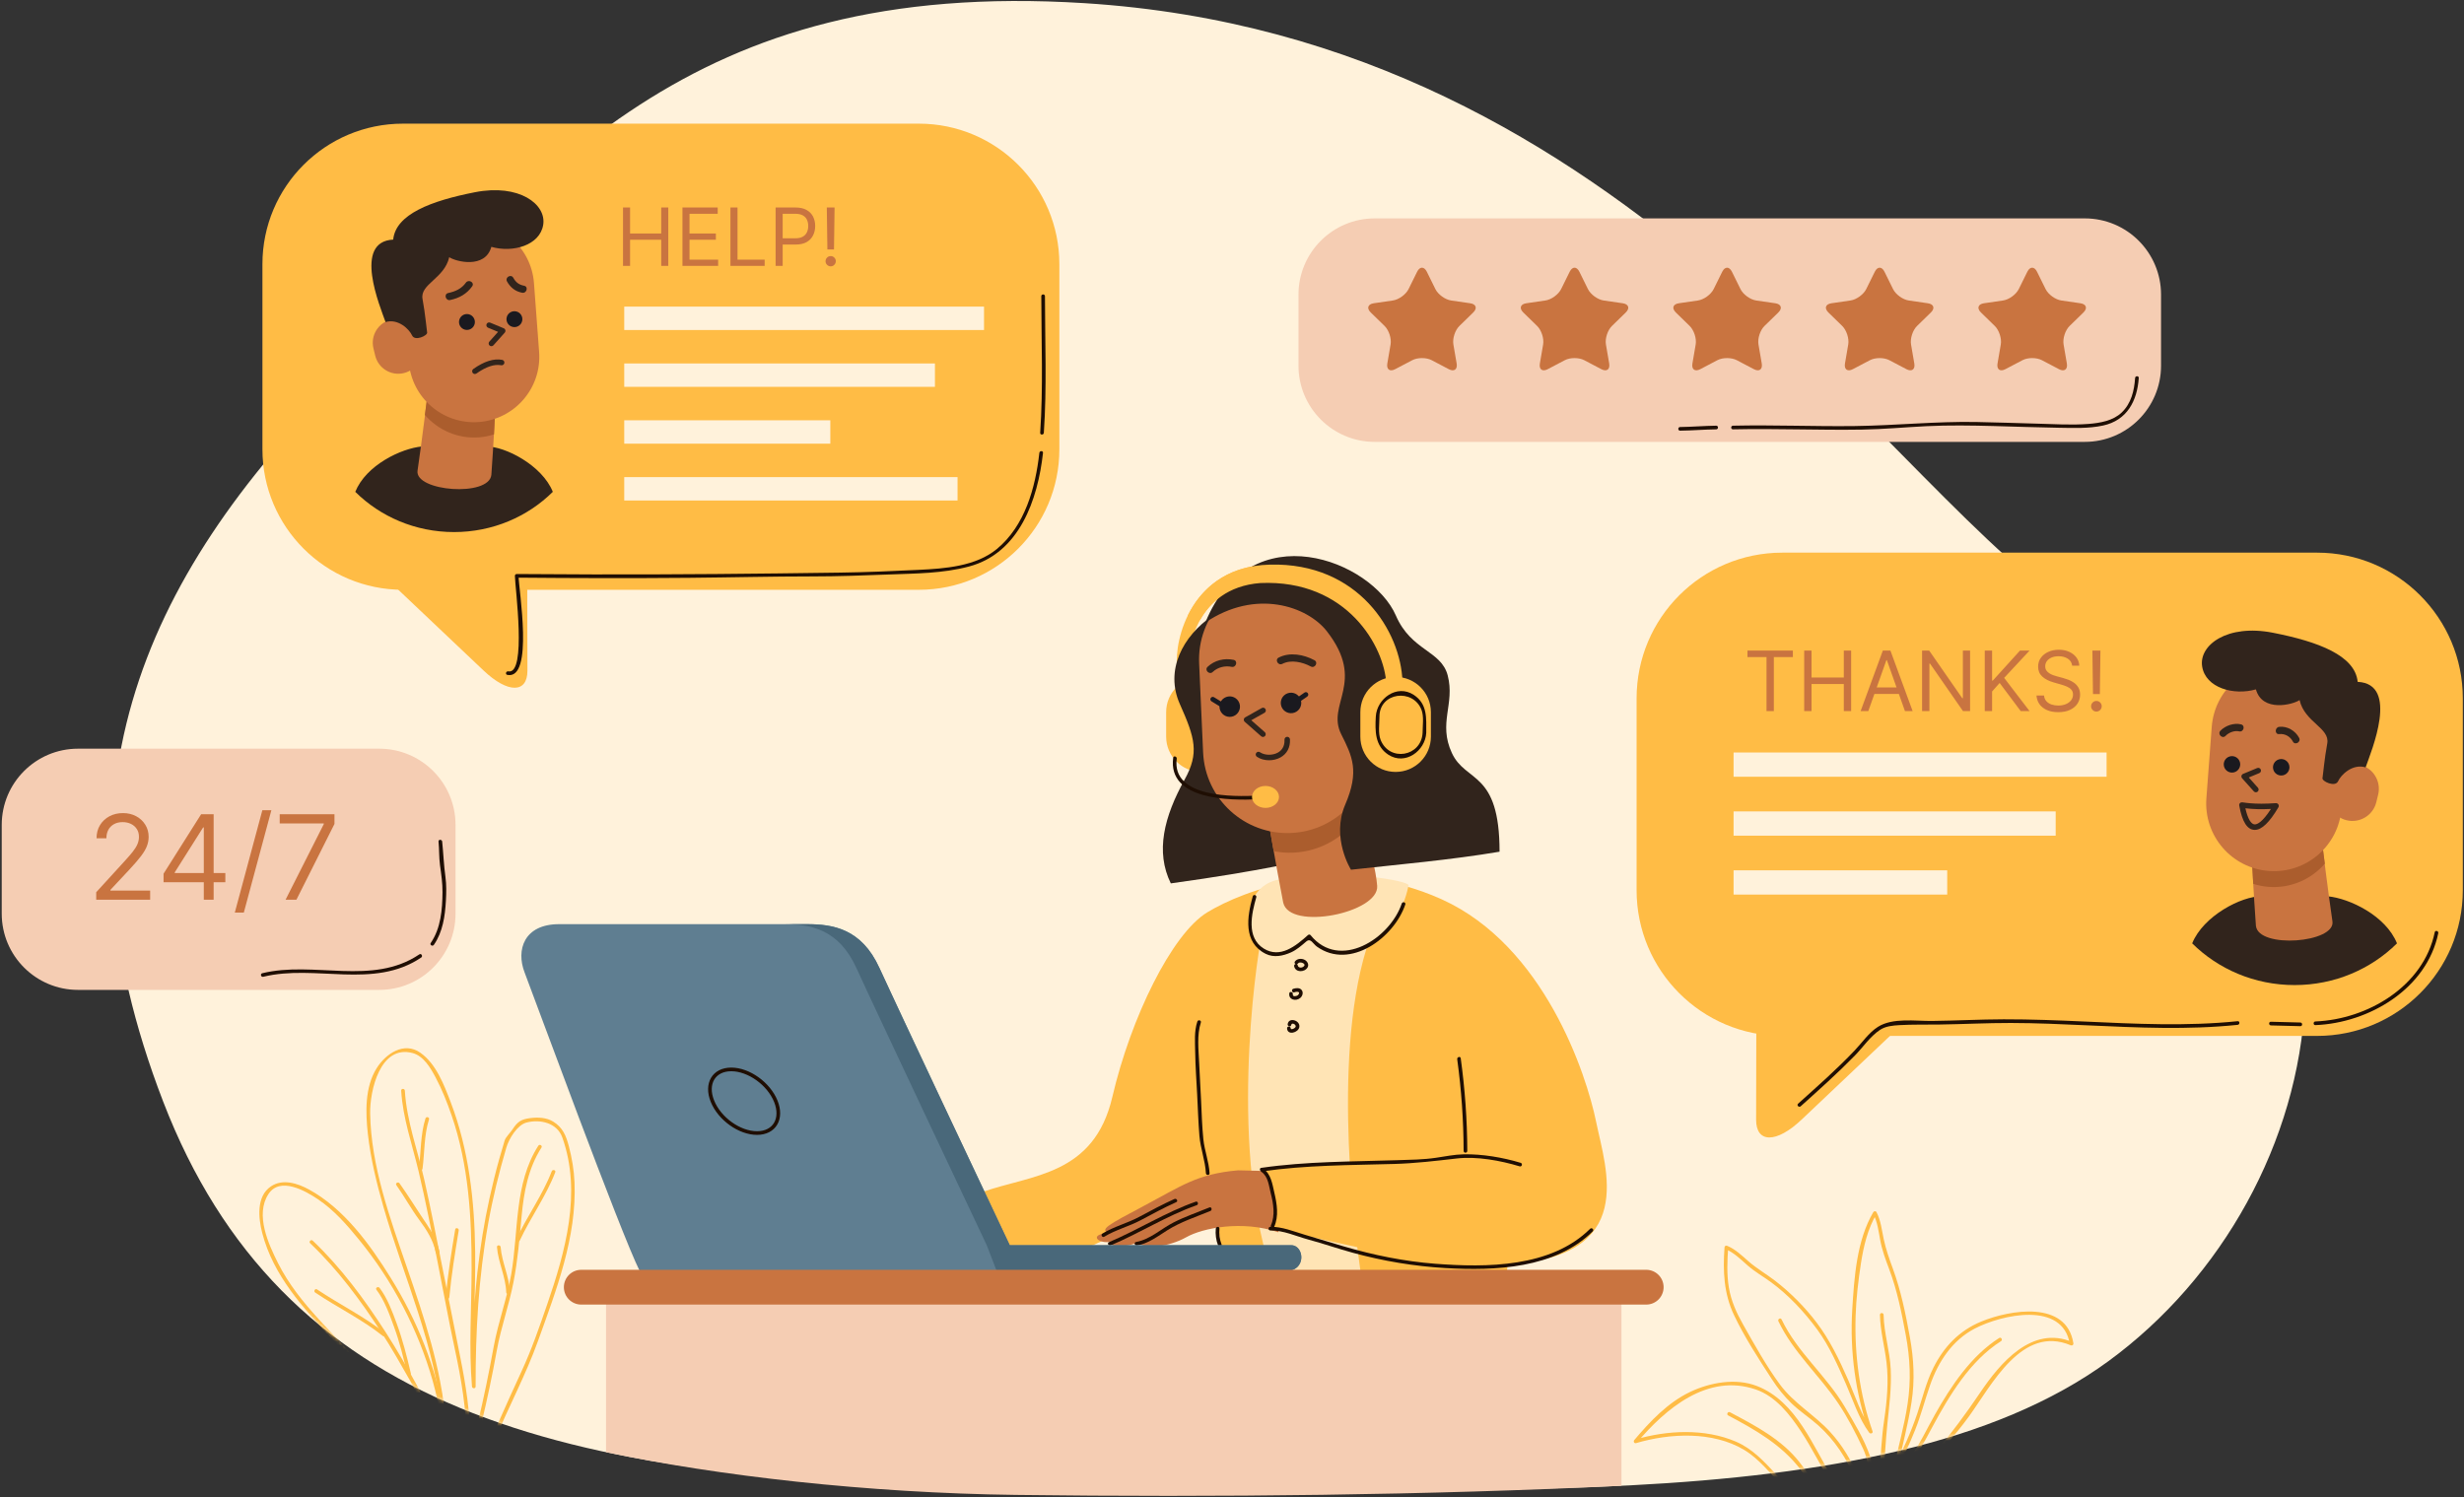
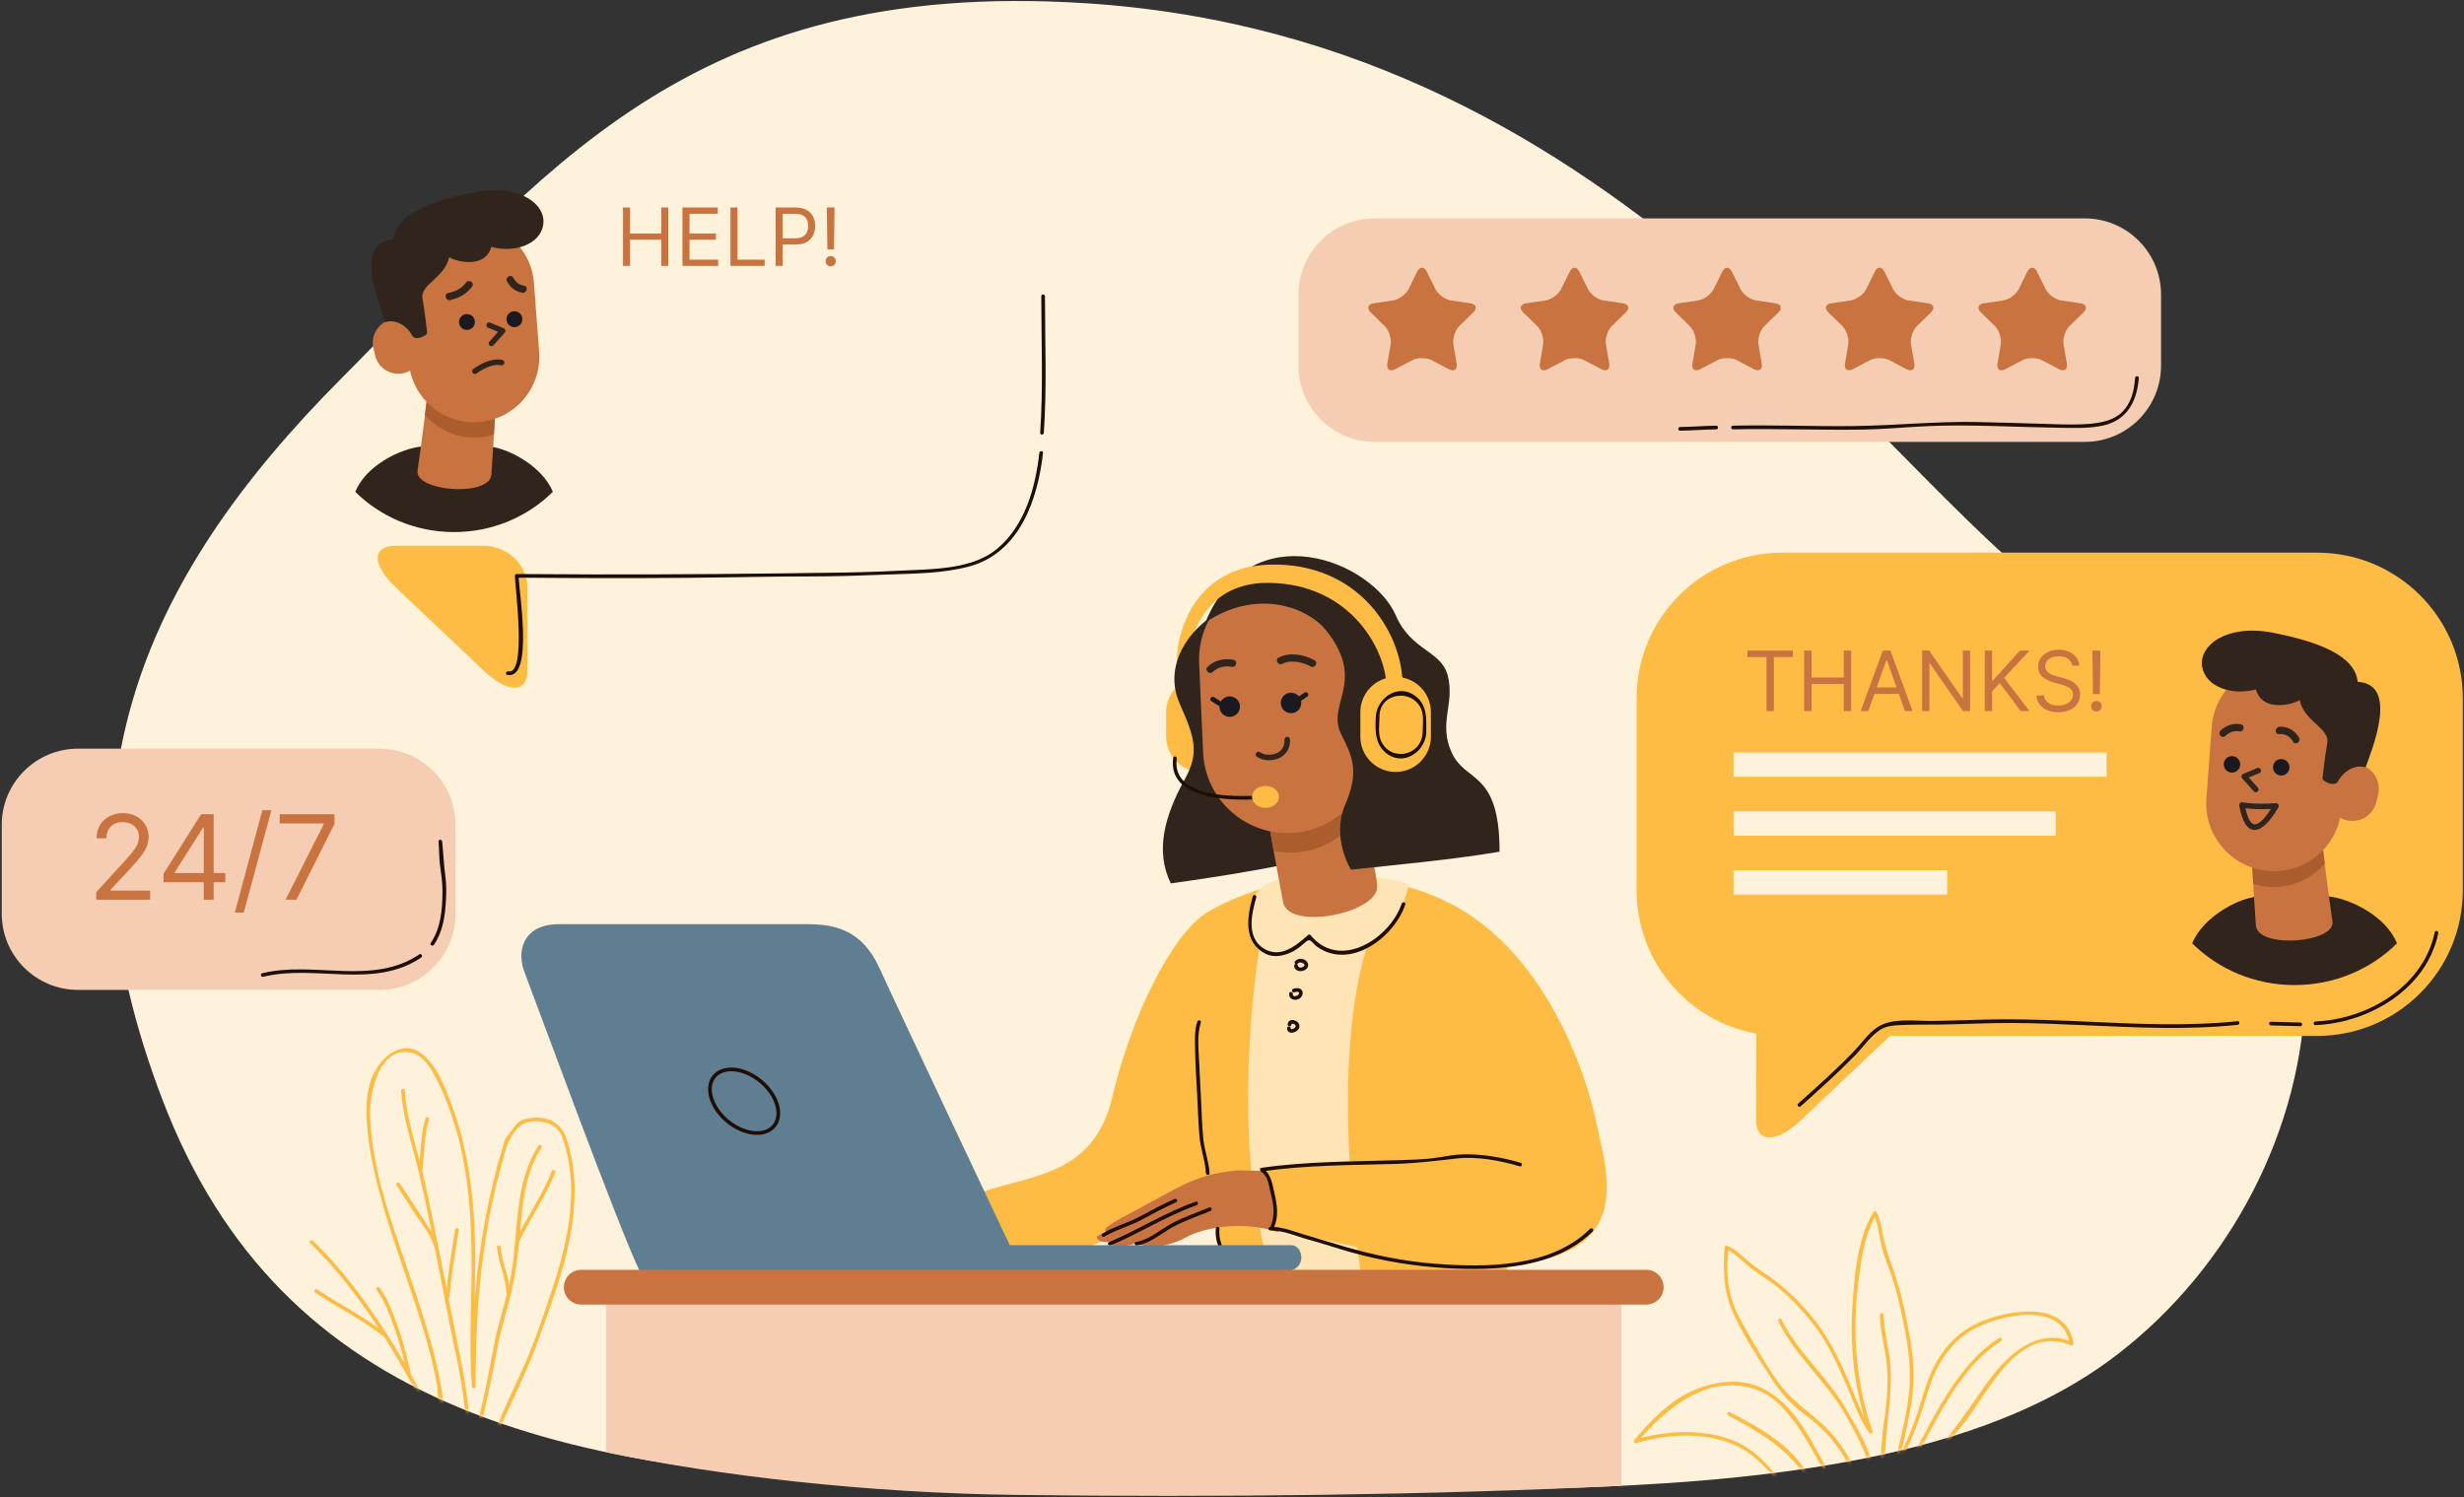
<svg xmlns="http://www.w3.org/2000/svg" width="673" height="409" viewBox="0 0 673 409" fill="none">
  <rect x="0" y="0" width="673" height="409" fill="#333333" stroke="none" />
  <path d="M296.17 0.861C187.289 -5.971 148.668 47.731 93.33 103.277C37.993 158.819 12.413 217.452 44.57 300.913C76.728 384.374 152.652 405.597 271.818 405.597C390.986 405.597 513.706 417.224 575.857 371.827C638.006 326.432 659.179 222.691 569.13 168.41C516.094 136.439 446.685 10.306 296.17 0.861Z" fill="#FFF2DB" />
  <mask id="mask0_1_6" style="mask-type:luminance" maskUnits="userSpaceOnUse" x="30" y="0" width="600" height="407">
    <path d="M296.17 0.861C187.289 -5.971 148.668 47.731 93.33 103.277C37.993 158.819 12.413 217.452 44.57 300.913C76.728 384.374 152.652 405.597 271.818 405.597C390.986 405.597 513.706 417.224 575.857 371.827C638.006 326.432 659.179 222.691 569.13 168.41C516.094 136.439 446.685 10.306 296.17 0.861Z" fill="white" />
  </mask>
  <g mask="url(#mask0_1_6)">
    <path d="M121.691 388.06C120.526 373.599 115.835 359.866 111.157 346.234C106.534 332.761 101.334 318.548 101.102 304.139C101.001 297.919 103.839 285.271 112.707 287.648C115.704 288.452 117.59 291.707 118.944 294.24C120.727 297.578 122.125 301.131 123.357 304.703C128.006 318.186 128.842 332.619 128.807 346.769C128.78 357.411 128.039 368.103 128.91 378.727C128.962 379.361 129.912 379.38 129.91 378.727C129.87 363.817 130.703 348.926 133.334 334.232C134.589 327.221 136.289 320.297 138.3 313.467C139.02 311.021 141.303 307.275 143.813 306.624C147.543 305.657 152.157 306.697 153.591 310.724C158.949 325.763 154.408 341.953 149.416 356.411C147.309 362.514 145.211 368.612 142.502 374.472C140.292 379.254 138.121 384.056 135.997 388.877C135.374 390.29 134.759 391.705 134.166 393.131C133.918 393.727 134.886 393.983 135.13 393.397C138.923 384.275 143.642 375.512 146.975 366.217C151.969 352.29 157.547 337.987 156.918 322.934C156.779 319.607 156.213 316.307 155.368 313.091C154.61 310.201 153.715 308.007 151.116 306.384C149.287 305.241 146.948 305.155 144.877 305.41C142.239 305.735 141.334 306.439 139.918 308.588C139.377 309.409 138.11 310.632 137.844 311.512C137.335 313.19 136.843 314.871 136.369 316.559C135.367 320.129 134.487 323.734 133.688 327.355C132.227 333.987 131.172 340.704 130.404 347.45C129.222 357.828 128.881 368.288 128.909 378.727C129.242 378.727 129.576 378.727 129.909 378.727C128.907 366.502 129.929 354.183 129.785 341.936C129.622 328.083 128.091 314.166 123.126 301.146C121.306 296.374 119.148 290.609 114.808 287.558C110.321 284.404 105.326 287.871 102.876 291.785C99.617 296.994 99.822 303.928 100.48 309.776C101.241 316.532 102.867 323.199 104.745 329.72C110.326 349.11 119.052 367.719 120.691 388.061C120.742 388.698 121.743 388.703 121.691 388.06Z" fill="#FFBC45" />
    <path d="M121.601 387.898C121.347 385.125 121.044 382.365 120.456 379.639C120.337 379.089 119.44 379.208 119.474 379.772C119.641 382.551 120.038 385.301 120.473 388.049C120.573 388.685 121.536 388.414 121.437 387.783C121.018 385.123 120.637 382.462 120.475 379.771C120.148 379.815 119.82 379.86 119.493 379.904C120.062 382.542 120.356 385.213 120.602 387.897C120.659 388.535 121.66 388.541 121.601 387.898Z" fill="#FFBC45" />
-     <path d="M107.938 388.281C103.711 377.103 94.846 368.899 86.972 360.261C82.753 355.633 78.82 350.735 75.986 345.122C73.299 339.803 69.651 331.814 73.31 326.184C76.472 321.318 83.388 325.261 86.831 327.579C91.223 330.536 94.688 334.502 98.014 338.573C107.231 349.857 114.167 363.084 118.153 377.096C119.133 380.542 119.876 384.054 120.448 387.59C120.55 388.226 121.514 387.955 121.412 387.324C119.204 373.685 113.982 360.743 106.705 349.033C101.053 339.938 93.996 330.163 84.388 324.917C81.272 323.216 77.212 321.91 74.005 324.066C69.936 326.803 70.58 332.778 71.63 336.828C74.626 348.388 82.838 357.362 90.782 365.83C97.175 372.643 103.618 379.672 106.974 388.546C107.199 389.145 108.166 388.886 107.938 388.281Z" fill="#FFBC45" />
    <path d="M147.025 312.971C140.401 323.291 141.656 336.459 139.631 348.083C138.467 354.762 136.08 361.117 134.861 367.775C133.573 374.81 132.16 381.804 130.485 388.758C130.334 389.385 131.298 389.651 131.449 389.024C133.052 382.373 134.465 375.681 135.679 368.948C136.821 362.614 139.021 356.56 140.246 350.248C141.412 344.233 141.914 338.197 142.48 332.108C143.087 325.579 144.294 319.076 147.889 313.474C148.238 312.931 147.372 312.43 147.025 312.971Z" fill="#FFBC45" />
    <path d="M109.577 297.919C110.027 305.458 112.581 312.597 114.318 319.894C116.256 328.036 117.835 336.28 119.474 344.486C121.07 352.476 122.502 360.503 124.218 368.468C125.989 376.687 127.404 385.023 127.446 393.451C127.449 394.096 128.449 394.096 128.446 393.451C128.408 385.867 127.246 378.375 125.757 370.956C124.098 362.692 122.452 354.428 120.823 346.158C119.26 338.228 117.687 330.286 115.922 322.398C114.104 314.275 111.076 306.276 110.577 297.919C110.539 297.278 109.539 297.274 109.577 297.919Z" fill="#FFBC45" />
    <path d="M84.717 339.606C92.25 346.776 98.445 355.161 104.11 363.848C106.978 368.247 109.577 372.859 112.172 377.425C115.075 382.533 116.729 387.94 118.831 393.387C119.061 393.982 120.028 393.724 119.795 393.121C117.898 388.203 116.482 383.198 113.945 378.55C111.274 373.656 108.457 368.762 105.445 364.071C99.648 355.043 93.218 346.315 85.425 338.898C84.958 338.455 84.249 339.161 84.717 339.606Z" fill="#FFBC45" />
    <path d="M86.096 353.076C92.166 357.154 98.82 360.359 104.561 364.921C105.06 365.318 105.773 364.615 105.268 364.214C99.456 359.597 92.744 356.34 86.601 352.213C86.063 351.852 85.563 352.719 86.096 353.076Z" fill="#FFBC45" />
    <path d="M102.815 352.3C105.037 355.229 106.365 359.003 107.617 362.416C109.155 366.608 110.237 371.027 111.242 375.373C111.387 376.001 112.351 375.734 112.206 375.107C111.148 370.537 109.969 365.934 108.352 361.526C107.147 358.241 105.81 354.604 103.678 351.796C103.294 351.289 102.425 351.786 102.815 352.3Z" fill="#FFBC45" />
    <path d="M135.742 340.656C136.085 344.88 138.128 348.733 138.263 352.987C138.283 353.631 139.283 353.633 139.263 352.987C139.127 348.725 137.085 344.879 136.742 340.656C136.69 340.019 135.689 340.013 135.742 340.656Z" fill="#FFBC45" />
    <path d="M116.213 305.503C114.813 309.897 115.003 314.686 114.409 319.221C114.326 319.859 115.327 319.851 115.409 319.221C115.993 314.77 115.804 310.079 117.177 305.769C117.373 305.152 116.408 304.891 116.213 305.503Z" fill="#FFBC45" />
    <path d="M108.262 323.732C110.458 326.829 112.252 330.17 114.514 333.22C116.594 336.027 118.295 338.735 119.06 342.176C119.2 342.806 120.164 342.538 120.024 341.91C119.364 338.938 118.129 336.712 116.434 334.214C113.967 330.58 111.665 326.808 109.125 323.228C108.755 322.707 107.888 323.205 108.262 323.732Z" fill="#FFBC45" />
    <path d="M124.326 335.842C123.305 341.996 122.312 348.153 121.724 354.367C121.663 355.01 122.664 355.003 122.724 354.367C123.304 348.242 124.284 342.174 125.29 336.107C125.395 335.477 124.431 335.207 124.326 335.842Z" fill="#FFBC45" />
    <path d="M150.694 319.941C148.222 326.4 144.03 332.097 141.105 338.347C140.833 338.927 141.695 339.435 141.968 338.851C144.931 332.521 149.153 326.751 151.657 320.206C151.889 319.603 150.922 319.346 150.694 319.941Z" fill="#FFBC45" />
  </g>
  <mask id="mask1_1_6" style="mask-type:luminance" maskUnits="userSpaceOnUse" x="30" y="0" width="600" height="407">
    <path d="M296.17 0.861C187.289 -5.971 148.668 47.731 93.33 103.277C37.993 158.819 12.413 217.452 44.57 300.913C76.728 384.374 152.652 405.597 271.818 405.597C390.986 405.597 513.706 417.224 575.857 371.827C638.006 326.432 659.179 222.691 569.13 168.41C516.094 136.439 446.685 10.306 296.17 0.861Z" fill="white" />
  </mask>
  <g mask="url(#mask1_1_6)">
    <path d="M507.696 403.728C505.752 399.062 503.256 394.814 499.823 391.087C495.508 386.403 489.94 383.319 486.124 378.135C482.381 373.049 479.226 367.332 476.121 361.842C474.294 358.61 472.814 355.341 472.204 351.66C471.609 348.074 471.764 344.351 472.024 340.743C471.773 340.886 471.522 341.031 471.272 341.175C473.69 342.21 475.47 344.038 477.421 345.74C479.358 347.429 481.638 348.715 483.708 350.23C488.544 353.77 492.879 358.421 496.404 363.242C499.675 367.716 501.973 372.991 504.19 378.043C506.117 382.434 507.682 387.447 510.537 391.34C510.849 391.765 511.652 391.53 511.451 390.955C507.925 380.876 506.507 370.173 506.829 359.516C506.975 354.683 507.559 349.783 508.297 345.008C509.014 340.374 510.136 335.678 512.528 331.603C512.24 331.603 511.953 331.603 511.665 331.603C512.821 333.849 513.09 336.305 513.547 338.753C514.06 341.504 515.027 344.111 516.012 346.721C518.18 352.469 519.404 358.621 520.527 364.645C521.721 371.055 522.002 377.071 521.021 383.531C520.122 389.452 518.482 395.242 517.25 401.097C517.139 401.626 517.899 402.014 518.164 401.482C519.933 397.923 521.593 394.319 523.071 390.63C524.682 386.609 525.749 382.433 527.173 378.351C529.41 371.94 533.228 366.111 539.353 362.915C546.679 359.094 563.429 355.289 565.341 367.173C565.586 366.984 565.831 366.797 566.075 366.608C555.007 361.922 546.329 372.264 540.771 380.506C537.007 386.087 533.11 391.342 528.812 396.537C527.106 398.6 525.577 401.141 523.589 402.931C521.816 404.529 518.368 406.977 515.854 406.741C515.211 406.68 515.217 407.681 515.854 407.741C519.188 408.054 523.808 404.672 525.665 402.109C529.455 396.877 533.955 392.198 537.746 386.962C543.992 378.339 552.255 361.834 565.571 367.471C565.989 367.649 566.379 367.364 566.305 366.906C564.408 355.117 548.985 357.758 541.128 360.997C535.162 363.457 530.967 367.833 528.08 373.593C526.081 377.579 525.079 381.933 523.667 386.136C521.951 391.244 519.695 396.158 517.3 400.978C517.605 401.106 517.909 401.235 518.214 401.363C519.506 395.214 521.172 389.143 522.116 382.924C523.021 376.962 522.731 371.24 521.664 365.333C520.516 358.976 519.21 352.531 516.975 346.454C516.006 343.819 515.1 341.238 514.51 338.487C513.965 335.944 513.737 333.445 512.528 331.098C512.353 330.758 511.847 330.787 511.665 331.098C507.105 338.864 506.448 348.961 505.909 357.765C505.22 369.014 506.764 380.582 510.486 391.219C510.791 391.091 511.095 390.962 511.4 390.834C508.391 386.73 506.737 381.371 504.696 376.721C502.342 371.356 499.761 366.008 496.214 361.321C493.011 357.088 489.09 353.123 484.881 349.882C482.474 348.027 479.821 346.51 477.527 344.509C475.688 342.906 474.05 341.284 471.774 340.311C471.417 340.159 471.051 340.335 471.022 340.743C470.559 347.183 470.813 353.327 473.618 359.228C476.502 365.293 480.307 371.126 483.963 376.752C485.519 379.148 487.285 381.374 489.341 383.359C491.594 385.534 494.273 387.244 496.609 389.335C501.149 393.401 504.397 398.394 506.73 403.993C506.976 404.579 507.944 404.322 507.696 403.728Z" fill="#FFBC45" />
    <path d="M500.883 404.361C495.22 395.202 490.702 382.777 479.847 378.586C474.07 376.357 467.088 377.624 461.665 380.197C455.544 383.102 450.68 388.269 446.373 393.362C446.066 393.724 446.347 394.348 446.859 394.198C456.129 391.467 467.767 390.902 476.359 396.027C480.463 398.474 483.674 402.631 486.911 406.077C489.051 408.355 490.62 412.187 493.932 412.983C494.559 413.133 494.825 412.169 494.198 412.018C491.979 411.485 490.475 409.06 489.192 407.356C487.971 405.735 486.586 404.316 485.205 402.833C481.897 399.284 478.654 395.72 474.111 393.781C465.57 390.139 455.342 390.656 446.594 393.233C446.756 393.512 446.918 393.791 447.08 394.069C454.97 384.739 466.423 375.031 479.58 379.551C484.973 381.403 488.842 386.356 491.868 390.927C494.843 395.419 497.188 400.287 500.019 404.865C500.357 405.413 501.223 404.911 500.883 404.361Z" fill="#FFBC45" />
    <path d="M485.742 360.908C489.791 369.403 496.975 375.677 502.144 383.421C504.711 387.268 506.946 391.569 508.882 395.764C511.265 400.924 510.509 406.239 510.469 411.75C510.464 412.396 511.464 412.395 511.469 411.75C511.503 407.092 512.3 402.164 510.743 397.69C509.111 392.998 506.369 388.517 503.851 384.255C498.83 375.757 490.893 369.401 486.604 360.404C486.328 359.822 485.466 360.33 485.742 360.908Z" fill="#FFBC45" />
    <path d="M472.023 386.634C479.432 390.56 486.669 394.658 491.804 401.446C493.627 403.855 495.406 406.298 497.259 408.683C497.804 409.384 499.314 411.996 500.45 411.876C501.085 411.81 501.091 410.809 500.45 410.876C499.615 410.963 496.911 406.603 496.506 406.066C494.825 403.846 493.196 401.586 491.484 399.39C486.644 393.188 479.344 389.382 472.527 385.77C471.958 385.469 471.453 386.332 472.023 386.634Z" fill="#FFBC45" />
    <path d="M513.477 359.151C513.559 363.557 514.756 367.79 515.272 372.146C515.889 377.366 515.388 382.775 514.621 387.948C513.208 397.472 513.865 407.138 511.24 416.501C511.568 416.545 511.895 416.59 512.222 416.634C512.222 416.258 512.222 415.882 512.222 415.506C512.222 414.861 511.222 414.861 511.222 415.506C511.222 415.882 511.222 416.258 511.222 416.634C511.222 417.201 512.051 417.311 512.204 416.767C514.742 407.713 514.524 398.245 515.501 388.964C516.03 383.938 516.66 379.05 516.416 373.975C516.176 368.975 514.57 364.168 514.476 359.152C514.466 358.507 513.466 358.506 513.477 359.151Z" fill="#FFBC45" />
    <path d="M546.035 365.483C538.387 370.322 532.831 378.685 528.468 386.448C524.27 393.918 520.578 403.125 512.222 406.809C511.633 407.069 512.142 407.93 512.726 407.672C520.163 404.394 524.08 396.688 527.733 389.888C532.372 381.254 538.086 371.695 546.54 366.346C547.083 366.003 546.581 365.138 546.035 365.483Z" fill="#FFBC45" />
  </g>
  <path d="M337.785 201.219C337.785 206.54 333.472 210.855 328.151 210.855C322.83 210.855 318.516 206.54 318.516 201.219V194.533C318.516 189.213 322.83 184.899 328.151 184.899C333.472 184.899 337.785 189.213 337.785 194.533V201.219Z" fill="#FFBC45" />
  <path d="M435.95 306.412C433.294 293.433 421.793 258.338 393.775 245.655C365.754 232.972 339.504 243.296 329.773 249.192C320.04 255.09 308.834 278.097 303.82 299.627C298.805 321.157 281.699 320.864 268.427 325.582L274.62 347.998L411.47 348.882C411.47 348.882 411.47 348.882 411.765 345.343C447.452 343.278 438.606 319.388 435.95 306.412ZM296.004 340.772C301.46 340.772 325.792 322.485 330.806 323.074C333.312 336.494 333.609 343.573 333.903 344.459C334.199 345.343 297.478 351.831 296.004 340.772Z" fill="#FFBC45" />
  <path d="M344.618 255.39C342.849 263.843 335.574 315.557 347.963 349.573C357.595 350.358 371.949 349.573 371.949 349.573C369.197 331.679 363.691 282.129 375.094 253.816C363.691 254.011 344.618 255.39 344.618 255.39Z" fill="#FFE4B5" />
  <path d="M350.91 240.051C341.178 240.644 338.916 251.162 343.341 257.65C347.764 264.138 356.119 258.828 357.595 255.586C368.116 265.515 381.781 256.569 384.729 241.822C384.728 240.644 368.018 237.398 350.91 240.051Z" fill="#FFE4B5" />
  <path d="M378.635 186.743C378.192 176.929 368.115 158.202 344.226 159.26C327.219 160.569 325.154 176.679 325.154 176.679C324.564 178.488 321.516 182.314 321.516 182.314C320.632 174.765 325.405 154.762 346.881 154.226C371.065 153.622 382.614 172.549 383.06 186.141C381.141 189.311 378.635 186.743 378.635 186.743Z" fill="#FFBC45" />
  <path d="M331.188 168.175C323.02 173.771 318.127 183.084 322.267 192.345C326.407 201.61 327.581 205.69 323.566 212.937C317.918 223.131 315.537 232.648 319.787 241.302C345.406 237.764 356.679 234.883 356.679 234.883C356.679 234.883 346.773 167.094 331.188 168.175Z" fill="#31241C" />
  <path d="M369.218 214.819C369.218 214.819 375.554 233.911 376.154 241.978C376.7 249.374 352.224 254.31 350.488 246.556C348.678 237.33 345.989 221.647 345.989 221.647" fill="#C97440" />
  <path d="M371.252 222.792L369.218 214.819L345.989 221.647C345.989 221.647 346.817 226.465 347.877 232.505C349.602 232.833 351.384 232.991 353.219 232.907C360.781 232.574 367.309 228.61 371.252 222.792Z" fill="#AB5D2D" />
  <path d="M328.611 205.543C329.178 218.258 339.946 228.101 352.654 227.533C365.366 226.966 375.213 216.201 374.645 203.485L373.557 179.144C372.99 166.431 362.221 156.585 349.511 157.156C336.799 157.723 326.954 168.488 327.523 181.201L328.611 205.543Z" fill="#C97440" />
  <path d="M359.017 180.34C356.11 178.779 352.29 178.054 349.25 179.622C348.113 180.208 349.116 181.921 350.252 181.335C352.62 180.113 355.773 180.849 358.015 182.053C359.142 182.658 360.144 180.945 359.017 180.34Z" fill="#31241C" />
  <path d="M331.235 183.553C332.609 182.252 334.577 181.777 336.408 182.153C337.657 182.409 338.188 180.497 336.935 180.24C334.392 179.719 331.739 180.343 329.831 182.15C328.901 183.032 330.307 184.432 331.235 183.553Z" fill="#31241C" />
-   <path d="M344.963 201.306C344.786 201.306 344.609 201.244 344.467 201.119L339.979 197.166C339.797 197.005 339.704 196.766 339.729 196.524C339.754 196.282 339.896 196.068 340.107 195.949L344.629 193.404C344.992 193.201 345.448 193.33 345.651 193.69C345.854 194.051 345.726 194.508 345.366 194.711L341.763 196.737L345.459 199.992C345.769 200.266 345.8 200.74 345.525 201.051C345.378 201.22 345.171 201.306 344.963 201.306Z" fill="#31241C" />
  <path d="M346.626 207.669C345.417 207.669 344.227 207.35 343.301 206.717C342.959 206.483 342.871 206.017 343.105 205.675C343.337 205.334 343.804 205.246 344.147 205.478C345.42 206.349 347.562 206.391 349.023 205.577C349.903 205.086 350.932 204.076 350.839 202.048C350.819 201.634 351.14 201.283 351.554 201.265C351.96 201.242 352.318 201.566 352.337 201.98C352.437 204.16 351.519 205.903 349.753 206.888C348.815 207.41 347.713 207.669 346.626 207.669Z" fill="#31241C" />
  <path d="M350.003 193.005C350.55 194.451 352.167 195.182 353.613 194.634C355.056 194.089 355.791 192.474 355.241 191.027C354.694 189.578 353.08 188.847 351.633 189.394C350.185 189.94 349.458 191.557 350.003 193.005Z" fill="#1A191F" />
  <path d="M333.258 194.007C333.805 195.451 335.421 196.187 336.868 195.639C338.312 195.094 339.047 193.474 338.5 192.027C337.952 190.581 336.337 189.853 334.891 190.401C333.443 190.945 332.712 192.56 333.258 194.007Z" fill="#1A191F" />
  <path d="M333.981 193.346C333.864 193.346 333.746 193.315 333.638 193.249L330.906 191.575C330.596 191.385 330.499 190.979 330.689 190.669C330.879 190.359 331.286 190.263 331.595 190.452L334.326 192.126C334.636 192.316 334.734 192.722 334.544 193.032C334.42 193.234 334.203 193.346 333.981 193.346Z" fill="#1A191F" />
  <path d="M353.823 192.362C353.614 192.362 353.409 192.263 353.281 192.078C353.074 191.779 353.148 191.369 353.447 191.162L356.303 189.182C356.602 188.974 357.012 189.05 357.219 189.349C357.426 189.648 357.352 190.058 357.053 190.266L354.197 192.245C354.083 192.324 353.952 192.362 353.823 192.362Z" fill="#1A191F" />
  <path d="M396.556 205.689C392.735 197.456 397.452 192.344 395.418 184.5C393.635 177.639 385.469 177.852 381.257 168.133C374.803 153.231 341.596 139.815 329.214 170.055C342.979 160.722 357.087 165.573 362.442 172.473C373.241 186.387 362.16 192.282 366.328 200.556C369.365 206.584 371.356 210.646 367.431 219.77C363.506 228.893 369.001 237.57 369.001 237.57C381.852 236.147 396.38 234.884 409.579 232.648C409.58 210.38 400.374 213.923 396.556 205.689Z" fill="#31241C" />
  <path d="M338.129 319.684C326.924 320.666 322.598 324.01 312.569 329.32C302.541 334.629 300.379 335.808 302.737 336.792C296.839 337.185 300.279 340.329 304.408 338.952C301.657 340.133 305.49 341.412 310.995 339.347C312.371 341.51 319.451 340.53 323.973 337.972C328.495 335.415 339.31 333.251 349.14 336.595C350.322 330.5 346.585 319.882 346.585 319.882L338.129 319.684Z" fill="#C97440" />
  <path d="M345.257 319.831C351.303 318.505 368.214 317.126 378.242 317.718C378.832 325.582 374.506 341.509 374.506 341.509L347.764 335.609C347.764 335.609 349.094 327.204 345.257 319.831Z" fill="#FFBC45" />
  <path d="M344.751 319.971C356.691 318.245 368.766 318.279 380.799 317.94C386.596 317.776 392.156 317.103 397.9 316.446C403.36 315.822 409.826 317.007 415.075 318.595C415.694 318.782 415.956 317.817 415.341 317.63C410.495 316.164 404.821 315.2 399.747 315.31C397.232 315.364 394.712 315.879 392.232 316.249C388.781 316.764 385.264 316.797 381.783 316.909C369.327 317.312 356.849 317.219 344.486 319.006C343.849 319.098 344.12 320.061 344.751 319.971Z" fill="#1F0E03" />
-   <path d="M398.011 289.339C399.149 297.644 399.741 305.993 399.764 314.375C399.766 315.02 400.766 315.02 400.764 314.375C400.741 305.901 400.125 297.468 398.976 289.073C398.888 288.436 397.925 288.709 398.011 289.339Z" fill="#1F0E03" />
  <path d="M346.977 336.108C350.592 336.065 353.942 337.668 357.372 338.598C361.447 339.703 365.437 341.088 369.51 342.205C377.742 344.462 386.302 345.895 394.824 346.388C408.384 347.172 424.789 346.507 435.027 336.356C435.485 335.902 434.778 335.195 434.32 335.649C423.619 346.259 406.031 346.272 391.988 345.199C383.589 344.556 375.168 342.844 367.09 340.481C363.461 339.419 359.84 338.31 356.217 337.228C353.167 336.317 350.213 335.069 346.978 335.108C346.333 335.116 346.332 336.116 346.977 336.108Z" fill="#1F0E03" />
  <path d="M327.03 279.048C326.136 281.731 326.403 284.616 326.442 287.403C326.496 291.238 326.778 295.066 326.978 298.894C327.175 302.675 327.289 306.459 327.593 310.233C327.873 313.717 329.191 317.02 329.372 320.471C329.406 321.113 330.406 321.116 330.372 320.471C330.206 317.315 328.996 314.329 328.678 311.174C328.329 307.721 328.22 304.243 328.067 300.777C327.912 297.282 327.673 293.792 327.528 290.297C327.383 286.799 326.875 282.676 327.995 279.313C328.198 278.7 327.232 278.44 327.03 279.048Z" fill="#1F0E03" />
  <path d="M342.17 244.833C340.601 250.368 339.496 257.433 345.703 260.545C347.941 261.667 350.491 261.111 352.65 260.133C354.168 259.445 355.49 258.284 356.744 257.209C358.012 256.122 358.568 257.77 359.689 258.572C368.809 265.094 380.815 256.063 383.835 247.065C384.04 246.452 383.074 246.191 382.87 246.799C379.647 256.401 365.875 265.219 357.947 255.427C357.769 255.207 357.426 255.26 357.24 255.427C353.952 258.383 349.677 261.883 345.192 259.114C340.303 256.095 341.868 249.56 343.133 245.098C343.31 244.477 342.346 244.214 342.17 244.833Z" fill="#1F0E03" />
  <path d="M310.54 340.224C313.691 339.664 316.217 337.693 318.869 336.03C322.524 333.737 326.63 332.42 330.595 330.785C331.182 330.543 330.926 329.574 330.329 329.82C327.056 331.171 323.704 332.311 320.541 333.917C317.103 335.661 314.17 338.568 310.274 339.26C309.64 339.372 309.91 340.335 310.54 340.224Z" fill="#1F0E03" />
  <path d="M303.385 340.173C311.348 336.81 318.683 332.084 326.858 329.211C327.462 328.998 327.202 328.032 326.592 328.246C318.334 331.149 310.923 335.912 302.88 339.31C302.288 339.56 302.798 340.421 303.385 340.173Z" fill="#1F0E03" />
  <path d="M301.614 337.813C304.759 335.904 308.348 335.016 311.58 333.299C314.782 331.599 317.965 329.856 321.277 328.375C321.865 328.112 321.356 327.251 320.772 327.512C317.46 328.992 314.274 330.731 311.076 332.436C307.843 334.159 304.258 335.039 301.109 336.95C300.559 337.283 301.061 338.148 301.614 337.813Z" fill="#1F0E03" />
  <path d="M353.475 263.927C353.811 265.702 356.323 265.641 357.135 264.269C357.586 263.507 357.096 262.609 356.4 262.213C355.547 261.728 354.259 261.811 353.675 262.656C353.308 263.188 354.175 263.687 354.538 263.16C354.978 262.523 356.817 263.188 356.171 263.903C355.68 264.446 354.596 264.488 354.44 263.661C354.319 263.028 353.355 263.297 353.475 263.927Z" fill="#1F0E03" />
  <path d="M352.149 271.327C351.894 273.096 353.945 273.594 355.134 272.609C355.741 272.107 356.059 271.139 355.547 270.456C355.015 269.745 353.982 269.86 353.235 270.096C352.623 270.289 352.884 271.255 353.501 271.061C353.874 270.943 354.361 270.803 354.724 271.018C355.034 271.201 354.619 271.758 354.453 271.88C354.088 272.147 353.006 272.344 353.114 271.593C353.205 270.962 352.241 270.69 352.149 271.327Z" fill="#1F0E03" />
  <path d="M351.541 280.898C351.629 282.904 354.588 282.104 354.885 280.588C355.246 278.738 352.022 277.725 351.706 279.733C351.607 280.364 352.571 280.634 352.671 279.999C352.792 279.227 353.896 279.756 353.909 280.356C353.92 280.829 352.566 281.471 352.541 280.899C352.513 280.256 351.513 280.254 351.541 280.898Z" fill="#1F0E03" />
  <path d="M332.075 335.608C331.926 337.083 332.135 338.787 332.683 340.167C332.918 340.759 333.886 340.501 333.648 339.901C333.125 338.586 332.932 337.014 333.075 335.608C333.141 334.967 332.14 334.974 332.075 335.608Z" fill="#1F0E03" />
  <path d="M344.564 320.115C346.429 321.427 346.578 324.027 347.105 326.052C347.804 328.731 348.323 332.055 347.137 334.671C346.872 335.253 347.735 335.762 348 335.175C349.339 332.223 348.78 328.841 348.069 325.785C347.517 323.417 347.19 320.744 345.067 319.252C344.54 318.88 344.041 319.748 344.564 320.115Z" fill="#1F0E03" />
  <path d="M320.443 206.985C318.872 218.648 336.101 218.686 343.539 218.332C344.181 218.302 344.184 217.302 343.539 217.332C336.974 217.645 319.964 217.96 321.407 207.251C321.492 206.621 320.528 206.349 320.443 206.985Z" fill="#1F0E03" />
  <path d="M349.339 217.686C349.339 219.341 347.688 220.684 345.651 220.684C343.616 220.684 341.966 219.341 341.966 217.686C341.966 216.03 343.615 214.685 345.651 214.685C347.688 214.686 349.339 216.03 349.339 217.686Z" fill="#FFBC45" />
  <path d="M346.881 154.226C334.63 154.534 327.821 161.17 324.391 168.219C325.559 168.348 326.822 168.691 327.873 169.188C330.412 164.79 335.227 159.954 344.226 159.26C368.116 158.202 378.192 176.929 378.635 186.743C378.635 186.743 381.141 189.311 383.06 186.14C382.614 172.549 371.064 153.622 346.881 154.226Z" fill="#FFBC45" />
  <path d="M390.826 201.219C390.826 206.54 386.511 210.855 381.192 210.855C375.868 210.855 371.556 206.54 371.556 201.219V194.533C371.556 189.213 375.868 184.899 381.192 184.899C386.511 184.899 390.826 189.213 390.826 194.533V201.219Z" fill="#FFBC45" />
  <path d="M388.557 200.19C388.207 206.694 379.479 208.183 377.083 202.077C376.368 200.255 376.775 197.673 376.775 195.755C376.775 189.1 385.926 187.951 388.249 193.869C388.964 195.69 388.557 198.272 388.557 200.19C388.557 200.835 389.557 200.835 389.557 200.19C389.557 196.177 389.95 192.306 386.144 189.807C381.534 186.779 376.04 190.843 375.776 195.755C375.563 199.702 375.531 203.737 379.188 206.14C383.799 209.168 389.292 205.102 389.557 200.19C389.592 199.545 388.591 199.549 388.557 200.19Z" fill="#1F0E03" />
  <path d="M275.8 340.133C281.306 340.133 349.14 340.133 352.68 340.133C356.22 340.133 357.006 347.212 351.108 347.212C345.21 347.212 174.737 347.212 174.737 347.212C169.427 336.594 145.636 271.707 143.277 265.612C140.918 259.517 143.081 252.438 152.715 252.438C162.349 252.438 213.274 252.438 220.353 252.438C227.431 252.438 235.296 253.615 240.211 264.431C245.128 275.247 275.8 340.133 275.8 340.133Z" fill="#5F7E91" />
-   <path d="M352.924 346.931C353.156 346.85 353.364 346.751 353.56 346.647C353.58 346.638 353.598 346.631 353.614 346.621C356.634 344.93 355.597 340.134 352.681 340.134C352.105 340.134 349.823 340.134 346.388 340.134C328.719 340.134 280.412 340.134 275.801 340.134C275.801 340.134 275.777 340.081 275.741 340.004C275.706 339.931 275.658 339.831 275.592 339.691C275.319 339.114 274.786 337.983 274.032 336.388C267.435 322.428 244.414 273.676 240.213 264.433C235.298 253.617 227.432 252.44 220.355 252.44C219.238 252.44 217.026 252.44 214.061 252.44C221.14 252.44 229.005 253.617 233.921 264.433C238.836 275.248 269.509 340.134 269.509 340.134L272.164 347.021C272.164 347.021 275.478 347.1 280.769 347.213C308.308 347.213 333.423 347.213 344.816 347.213C348.302 347.213 350.524 347.213 351.108 347.213C351.462 347.213 351.788 347.184 352.094 347.136C352.289 347.106 352.464 347.052 352.64 347.002C352.733 346.976 352.836 346.96 352.924 346.931Z" fill="#49687A" />
  <path d="M211.898 300.81C213.839 305.61 211.539 309.5 206.761 309.5C201.983 309.5 196.535 305.61 194.596 300.81C192.656 296.008 194.955 292.116 199.733 292.116C204.511 292.116 209.958 296.009 211.898 300.81Z" stroke="#1F0E03" stroke-miterlimit="10" />
  <path d="M442.876 352.701H165.523V396.667C195.97 403.149 237.006 407.833 277.418 408.344C332.74 409.043 390.104 408.415 442.876 405.849V352.701Z" fill="#F5CDB3" />
  <path d="M454.386 351.605C454.386 354.227 452.258 356.356 449.634 356.356H158.763C156.14 356.356 154.013 354.227 154.013 351.605C154.013 348.981 156.14 346.853 158.763 346.853H449.634C452.258 346.853 454.386 348.981 454.386 351.605Z" fill="#C97440" />
  <path d="M132.095 183.174C138.688 189.421 144.072 189.421 144.06 183.173C144.046 176.928 144.025 166.706 144.013 160.46C143.999 154.213 138.605 149.102 132.024 149.102C125.443 149.102 114.674 149.102 108.094 149.102C101.514 149.102 101.525 154.213 108.117 160.46C114.711 166.707 125.502 176.928 132.095 183.174Z" fill="#FFBC45" />
-   <path d="M289.345 122.723C289.345 143.921 272.161 161.106 250.963 161.106H110.061C88.863 161.106 71.679 143.921 71.679 122.723V72.158C71.679 50.962 88.863 33.777 110.061 33.777H250.963C272.161 33.777 289.345 50.962 289.345 72.158V122.723Z" fill="#FFBC45" />
  <path d="M170.164 72.63V56.679H172.096V63.782H180.601V56.679H182.533V72.63H180.601V65.496H172.096V72.63H170.164ZM186.4 72.63V56.679H196.026V58.393H188.331V63.782H195.528V65.496H188.331V70.916H196.151V72.63H186.4ZM199.508 72.63V56.679H201.439V70.916H208.854V72.63H199.508ZM211.845 72.63V56.679H217.234C218.486 56.679 219.509 56.905 220.303 57.357C221.103 57.803 221.695 58.408 222.079 59.171C222.463 59.935 222.655 60.786 222.655 61.726C222.655 62.666 222.463 63.52 222.079 64.288C221.7 65.057 221.113 65.67 220.319 66.127C219.524 66.578 218.507 66.804 217.266 66.804H213.402V65.091H217.203C218.06 65.091 218.748 64.943 219.267 64.647C219.786 64.351 220.163 63.951 220.397 63.447C220.635 62.938 220.755 62.365 220.755 61.726C220.755 61.087 220.635 60.516 220.397 60.013C220.163 59.509 219.784 59.114 219.259 58.829C218.735 58.538 218.039 58.393 217.172 58.393H213.776V72.63H211.845ZM227.948 56.679L227.792 68.144H225.985L225.829 56.679H227.948ZM226.888 72.755C226.504 72.755 226.174 72.617 225.899 72.342C225.624 72.067 225.486 71.737 225.486 71.353C225.486 70.969 225.624 70.639 225.899 70.364C226.174 70.088 226.504 69.951 226.888 69.951C227.273 69.951 227.602 70.088 227.877 70.364C228.153 70.639 228.29 70.969 228.29 71.353C228.29 71.607 228.225 71.841 228.096 72.054C227.971 72.266 227.802 72.438 227.589 72.568C227.382 72.692 227.148 72.755 226.888 72.755Z" fill="#C97440" />
  <path d="M268.77 83.754H170.5V90.145H268.77V83.754Z" fill="#FFF2DB" />
  <path d="M255.361 99.278H170.5V105.667H255.361V99.278Z" fill="#FFF2DB" />
  <path d="M226.788 114.804H170.5V121.193H226.788V114.804Z" fill="#FFF2DB" />
  <path d="M261.538 130.325H170.5V136.717H261.538V130.325Z" fill="#FFF2DB" />
  <path d="M150.993 134.348C148.066 127.077 137.933 121.88 132.757 121.95H115.275C109.527 122.491 99.966 127.077 97.038 134.348C103.884 141.125 113.438 145.337 124.016 145.337C134.593 145.337 144.146 141.125 150.993 134.348Z" fill="#31241C" />
  <path d="M116.875 107.023C116.875 107.023 115.201 120.778 114.045 128.554C113.201 134.235 133.588 135.831 134.207 129.707C134.748 122.444 135.37 110.134 135.37 110.134" fill="#C97440" />
  <path d="M116.046 113.343L116.875 107.023L135.37 110.134C135.37 110.134 135.177 113.916 134.919 118.659C133.622 119.07 132.266 119.357 130.849 119.463C125 119.9 119.614 117.454 116.046 113.343Z" fill="#AB5D2D" />
  <path d="M147.251 96.146C147.987 105.977 140.614 114.539 130.785 115.276C120.956 116.009 112.391 108.637 111.657 98.805L110.249 79.983C109.513 70.156 116.888 61.589 126.716 60.858C136.546 60.121 145.11 67.494 145.845 77.322L147.251 96.146Z" fill="#C97440" />
  <path d="M122.952 81.952C125.455 81.422 127.464 80.306 128.965 78.211C129.712 77.169 127.99 76.179 127.252 77.209C126.059 78.874 124.385 79.623 122.424 80.039C121.173 80.304 121.704 82.216 122.952 81.952Z" fill="#31241C" />
  <path d="M143.146 78.05C141.745 77.787 140.884 77.122 140.197 75.878C139.579 74.758 137.865 75.759 138.484 76.88C139.397 78.533 140.747 79.612 142.618 79.964C143.87 80.198 144.403 78.286 143.146 78.05Z" fill="#31241C" />
  <path d="M134.215 94.568C134.037 94.568 133.859 94.505 133.716 94.377C133.407 94.101 133.381 93.627 133.657 93.318L136.041 90.651L133.304 89.516C132.921 89.357 132.74 88.918 132.898 88.536C133.056 88.153 133.495 87.971 133.878 88.13L137.591 89.67C137.816 89.763 137.981 89.959 138.035 90.196C138.089 90.433 138.025 90.681 137.863 90.863L134.775 94.318C134.626 94.484 134.421 94.568 134.215 94.568Z" fill="#31241C" />
  <path d="M129.707 102.154C129.472 102.154 129.24 102.044 129.094 101.837C128.855 101.499 128.935 101.031 129.273 100.792C132.227 98.704 134.877 97.864 137.159 98.296C137.566 98.373 137.833 98.766 137.756 99.173C137.678 99.579 137.287 99.844 136.879 99.77C135.018 99.416 132.748 100.172 130.14 102.017C130.008 102.11 129.857 102.154 129.707 102.154Z" fill="#31241C" />
  <path d="M129.643 88.475C129.356 89.637 128.18 90.348 127.016 90.062C125.856 89.775 125.142 88.599 125.432 87.435C125.718 86.271 126.892 85.56 128.056 85.849C129.218 86.134 129.93 87.312 129.643 88.475Z" fill="#1A191F" />
  <path d="M142.614 87.701C142.327 88.86 141.153 89.577 139.988 89.288C138.826 89.004 138.114 87.823 138.401 86.661C138.687 85.499 139.864 84.789 141.027 85.079C142.19 85.364 142.902 86.539 142.614 87.701Z" fill="#1A191F" />
  <path d="M115.078 94.081C115.923 97.558 113.79 101.064 110.31 101.907C106.831 102.753 103.327 100.62 102.482 97.14L101.999 95.152C101.154 91.673 103.288 88.17 106.767 87.324C110.244 86.479 113.75 88.614 114.595 92.092L115.078 94.081Z" fill="#C97440" />
  <path d="M105.301 87.972C103.778 83.633 96.352 65.982 107.395 65.448C108.08 58.518 117.714 54.863 129.746 52.503C141.779 50.144 149.28 55.778 148.366 61.413C147.452 67.049 140.064 69.104 134.201 67.429C132.526 73.521 124.453 71.467 122.702 70.247C121.35 76.149 114.647 77.577 115.41 81.689C116.172 85.802 116.514 89.989 116.666 90.828C116.818 91.667 113.316 93.304 112.554 91.627C111.792 89.953 108.785 86.945 105.301 87.972Z" fill="#31241C" />
  <path d="M138.563 184.352C145.865 185.801 141.681 161.027 141.632 157.292C141.466 157.458 141.299 157.625 141.132 157.792C156.847 157.932 172.566 157.973 188.282 157.835C199.516 157.737 210.741 157.449 221.977 157.45C228.886 157.45 235.758 157.195 242.659 156.929C250.058 156.643 257.434 156.668 264.643 154.752C278.434 151.088 283.455 136.506 284.879 123.709C284.95 123.068 283.949 123.076 283.879 123.709C282.821 133.207 279.942 143.615 272.302 149.942C266.547 154.708 258.065 155.313 250.923 155.659C243.811 156.005 236.668 156.306 229.548 156.408C207.026 156.731 184.486 156.951 161.96 156.9C155.018 156.884 148.074 156.853 141.132 156.792C140.862 156.79 140.629 157.021 140.632 157.292C140.673 160.442 143.93 184.4 138.828 183.388C138.199 183.263 137.93 184.227 138.563 184.352Z" fill="#1F0E03" />
  <path d="M284.412 80.908C284.42 93.329 284.954 105.82 284.107 118.223C284.063 118.867 285.064 118.863 285.107 118.223C285.954 105.819 285.421 93.329 285.412 80.908C285.411 80.263 284.411 80.263 284.412 80.908Z" fill="#1F0E03" />
  <path d="M672.675 243.174C672.675 265.151 654.859 282.966 632.882 282.966H486.802C464.825 282.966 447.009 265.151 447.009 243.174V190.751C447.009 168.774 464.825 150.958 486.802 150.958H632.882C654.859 150.958 672.675 168.774 672.675 190.751V243.174Z" fill="#FFBC45" />
  <path d="M492.058 305.846C485.222 312.321 479.639 312.321 479.653 305.845C479.668 299.371 479.69 288.773 479.703 282.298C479.717 275.821 485.31 270.523 492.132 270.523C498.954 270.523 510.118 270.523 516.941 270.523C523.763 270.523 523.752 275.821 516.916 282.298C510.079 288.774 498.893 299.371 492.058 305.846Z" fill="#FFBC45" />
  <path d="M477.292 179.482V177.706H489.694V179.482H484.494V194.243H482.492V179.482H477.292ZM492.785 194.243V177.706H494.788V185.07H503.605V177.706H505.608V194.243H503.605V186.846H494.788V194.243H492.785ZM510.295 194.243H508.196L514.268 177.706H516.335L522.407 194.243H520.308L515.366 180.322H515.237L510.295 194.243ZM511.07 187.783H519.533V189.56H511.07V187.783ZM538.096 177.706V194.243H536.159L527.147 181.259H526.986V194.243H524.983V177.706H526.921L535.965 190.722H536.126V177.706H538.096ZM542.104 194.243V177.706H544.106V185.91H544.3L551.729 177.706H554.345L547.401 185.167L554.345 194.243H551.922L546.173 186.556L544.106 188.881V194.243H542.104ZM565.981 181.84C565.884 181.022 565.491 180.387 564.802 179.934C564.113 179.482 563.267 179.256 562.266 179.256C561.534 179.256 560.894 179.375 560.344 179.611C559.801 179.848 559.375 180.174 559.069 180.589C558.767 181.003 558.616 181.474 558.616 182.002C558.616 182.443 558.721 182.823 558.931 183.14C559.147 183.452 559.421 183.713 559.755 183.923C560.089 184.128 560.439 184.298 560.805 184.432C561.171 184.561 561.507 184.666 561.814 184.747L563.494 185.199C563.924 185.312 564.403 185.468 564.931 185.668C565.464 185.867 565.973 186.139 566.457 186.483C566.947 186.822 567.351 187.258 567.668 187.791C567.986 188.324 568.145 188.978 568.145 189.753C568.145 190.647 567.91 191.454 567.442 192.176C566.979 192.897 566.301 193.47 565.407 193.896C564.519 194.321 563.44 194.534 562.169 194.534C560.985 194.534 559.96 194.343 559.093 193.96C558.232 193.578 557.553 193.045 557.058 192.362C556.568 191.678 556.291 190.884 556.226 189.979H558.293C558.347 190.604 558.557 191.121 558.923 191.53C559.295 191.934 559.763 192.235 560.328 192.434C560.899 192.628 561.513 192.725 562.169 192.725C562.934 192.725 563.62 192.601 564.228 192.353C564.837 192.1 565.318 191.751 565.674 191.304C566.029 190.852 566.207 190.324 566.207 189.721C566.207 189.172 566.053 188.725 565.746 188.381C565.44 188.036 565.036 187.756 564.535 187.541C564.035 187.326 563.494 187.137 562.912 186.976L560.877 186.394C559.585 186.023 558.563 185.493 557.809 184.804C557.055 184.114 556.678 183.213 556.678 182.098C556.678 181.173 556.929 180.365 557.429 179.676C557.935 178.982 558.614 178.443 559.464 178.061C560.32 177.674 561.276 177.48 562.331 177.48C563.397 177.48 564.344 177.671 565.173 178.053C566.002 178.43 566.659 178.947 567.143 179.603C567.633 180.26 567.892 181.006 567.919 181.84H565.981ZM573.698 177.706L573.537 189.592H571.663L571.502 177.706H573.698ZM572.6 194.372C572.202 194.372 571.86 194.229 571.574 193.944C571.289 193.659 571.146 193.317 571.146 192.919C571.146 192.52 571.289 192.178 571.574 191.893C571.86 191.608 572.202 191.465 572.6 191.465C572.998 191.465 573.34 191.608 573.625 191.893C573.911 192.178 574.053 192.52 574.053 192.919C574.053 193.182 573.986 193.425 573.851 193.645C573.722 193.866 573.547 194.044 573.327 194.178C573.111 194.308 572.869 194.372 572.6 194.372Z" fill="#C97440" />
  <path d="M575.378 205.548H473.496V212.172H575.378V205.548Z" fill="#FFF2DB" />
  <path d="M561.476 221.641H473.496V228.269H561.476V221.641Z" fill="#FFF2DB" />
  <path d="M531.851 237.736H473.496V244.361H531.851V237.736Z" fill="#FFF2DB" />
  <path d="M598.759 257.686C601.795 250.147 612.298 244.759 617.665 244.83H635.79C641.748 245.391 651.662 250.147 654.696 257.686C647.598 264.711 637.696 269.077 626.728 269.077C615.762 269.077 605.857 264.712 598.759 257.686Z" fill="#31241C" />
  <path d="M634.131 229.356C634.131 229.356 635.866 243.615 637.066 251.678C637.941 257.567 616.804 259.222 616.163 252.873C615.6 245.344 614.957 232.582 614.957 232.582" fill="#C97440" />
  <path d="M634.989 235.909L634.131 229.356L614.956 232.583C614.956 232.583 615.155 236.505 615.424 241.422C616.77 241.848 618.174 242.144 619.644 242.254C625.706 242.707 631.29 240.171 634.989 235.909Z" fill="#AB5D2D" />
  <path d="M602.637 218.081C601.876 228.272 609.521 237.149 619.709 237.914C629.898 238.674 638.779 231.031 639.539 220.839L641 201.324C641.763 191.133 634.116 182.254 623.929 181.495C613.737 180.732 604.857 188.375 604.098 198.565L602.637 218.081Z" fill="#C97440" />
  <path d="M627.971 201.556C626.966 199.623 624.737 198.284 622.533 198.539C621.277 198.685 621.263 200.671 622.533 200.523C624.096 200.341 625.539 201.175 626.258 202.557C626.848 203.693 628.56 202.689 627.971 201.556Z" fill="#31241C" />
  <path d="M607.871 201.01C608.738 200.101 610.33 199.475 611.572 199.776C612.815 200.077 613.343 198.163 612.099 197.863C610.176 197.398 607.829 198.18 606.468 199.607C605.586 200.532 606.986 201.938 607.871 201.01Z" fill="#31241C" />
  <path d="M616.154 216.417C615.948 216.417 615.743 216.333 615.594 216.167L612.391 212.584C612.23 212.402 612.165 212.154 612.219 211.917C612.273 211.681 612.439 211.484 612.663 211.392L616.513 209.795C616.895 209.637 617.334 209.817 617.492 210.201C617.651 210.583 617.47 211.022 617.087 211.181L614.214 212.373L616.713 215.168C616.988 215.477 616.962 215.951 616.653 216.228C616.511 216.354 616.332 216.417 616.154 216.417Z" fill="#31241C" />
  <path d="M615.863 226.69C613.807 226.69 612.417 224.513 611.61 220.034C611.567 219.797 611.641 219.553 611.809 219.38C611.978 219.206 612.222 219.128 612.457 219.159C613.722 219.345 615.326 219.537 617.645 219.537C618.839 219.537 620.137 219.488 621.613 219.388C621.885 219.365 622.155 219.505 622.302 219.743C622.448 219.979 622.45 220.278 622.309 220.517C619.859 224.67 617.75 226.69 615.863 226.69ZM613.29 220.784C613.917 223.599 614.837 225.189 615.862 225.189C616.522 225.189 617.931 224.608 620.271 220.967C617.567 221.101 615.507 221.052 613.29 220.784Z" fill="#31241C" />
  <path d="M620.893 210.126C621.192 211.333 622.411 212.069 623.617 211.771C624.821 211.473 625.56 210.253 625.261 209.047C624.964 207.842 623.746 207.105 622.539 207.401C621.332 207.7 620.598 208.921 620.893 210.126Z" fill="#1A191F" />
  <path d="M607.445 209.326C607.742 210.528 608.962 211.268 610.168 210.971C611.371 210.674 612.112 209.452 611.814 208.247C611.515 207.042 610.296 206.308 609.092 206.604C607.887 206.902 607.146 208.119 607.445 209.326Z" fill="#1A191F" />
  <path d="M635.995 215.939C635.119 219.544 637.331 223.177 640.936 224.054C644.543 224.93 648.178 222.719 649.051 219.111L649.552 217.05C650.431 213.445 648.218 209.811 644.611 208.934C641.005 208.058 637.37 210.273 636.495 213.878L635.995 215.939Z" fill="#C97440" />
  <path d="M646.132 209.607C647.71 205.106 655.407 186.805 643.96 186.254C643.248 179.068 633.262 175.279 620.788 172.832C608.314 170.386 600.535 176.228 601.482 182.07C602.43 187.913 610.089 190.042 616.167 188.306C617.904 194.622 626.272 192.49 628.09 191.228C629.491 197.346 636.439 198.827 635.651 203.09C634.86 207.354 634.505 211.695 634.346 212.566C634.19 213.436 637.82 215.13 638.613 213.393C639.399 211.658 642.519 208.54 646.132 209.607Z" fill="#31241C" />
  <path d="M632.413 280.017C647.101 279.435 662.844 270.089 665.972 254.909C666.102 254.28 665.137 254.012 665.007 254.643C661.97 269.385 646.68 278.452 632.413 279.017C631.771 279.042 631.768 280.042 632.413 280.017Z" fill="#1F0E03" />
  <path d="M620.262 280.097C622.942 280.193 625.622 280.245 628.303 280.305C628.949 280.32 628.947 279.32 628.303 279.305C625.622 279.245 622.942 279.193 620.262 279.097C619.616 279.073 619.619 280.074 620.262 280.097Z" fill="#1F0E03" />
  <path d="M491.832 302.185C496.868 297.655 501.923 293.147 506.656 288.296C508.845 286.052 510.799 283.123 513.444 281.347C515.009 280.295 516.952 280.126 518.782 280.021C522.385 279.813 526.011 279.907 529.618 279.858C536.16 279.768 542.692 279.419 549.236 279.431C556.246 279.445 563.252 279.761 570.253 280.08C583.89 280.702 597.561 281.347 611.172 279.944C611.807 279.879 611.814 278.878 611.172 278.944C597.246 280.379 583.259 279.673 569.309 279.037C561.975 278.703 554.639 278.418 547.296 278.431C540.745 278.443 534.199 278.81 527.648 278.881C523.181 278.93 516.962 277.941 512.939 280.483C510.447 282.059 508.576 284.828 506.595 286.917C501.721 292.058 496.387 296.745 491.124 301.479C490.644 301.909 491.354 302.614 491.832 302.185Z" fill="#1F0E03" />
  <path d="M590.254 99.874C590.254 111.377 580.928 120.703 569.425 120.703H375.487C363.984 120.703 354.658 111.377 354.658 99.874V80.485C354.658 68.982 363.984 59.655 375.487 59.655H569.425C580.928 59.655 590.254 68.982 590.254 80.485V99.874Z" fill="#F5CDB3" />
  <path d="M387.063 74.233C387.792 72.754 388.988 72.754 389.717 74.233L392.049 78.958C392.778 80.437 394.712 81.843 396.345 82.08L401.56 82.838C403.193 83.075 403.562 84.212 402.38 85.363L398.609 89.039C397.427 90.19 396.689 92.463 396.967 94.09L397.859 99.282C398.137 100.908 397.17 101.611 395.711 100.844L391.046 98.391C389.586 97.623 387.195 97.623 385.735 98.392L381.072 100.843C379.612 101.611 378.645 100.908 378.925 99.282L379.816 94.09C380.095 92.463 379.357 90.191 378.175 89.039L374.403 85.363C373.221 84.212 373.59 83.075 375.223 82.838L380.436 82.078C382.069 81.841 384.003 80.435 384.732 78.956L387.063 74.233Z" fill="#C97440" />
  <path d="M428.73 74.233C429.46 72.754 430.655 72.754 431.385 74.233L433.714 78.958C434.444 80.437 436.377 81.843 438.01 82.08L443.224 82.838C444.857 83.075 445.226 84.212 444.044 85.363L440.273 89.039C439.091 90.19 438.353 92.463 438.632 94.09L439.523 99.282C439.802 100.908 438.835 101.611 437.376 100.843L432.713 98.392C431.253 97.623 428.862 97.623 427.402 98.391L422.736 100.844C421.276 101.612 420.309 100.908 420.589 99.282L421.48 94.09C421.759 92.463 421.021 90.191 419.839 89.039L416.068 85.363C414.886 84.212 415.255 83.075 416.888 82.838L422.102 82.078C423.735 81.841 425.668 80.435 426.399 78.956L428.73 74.233Z" fill="#C97440" />
  <path d="M470.396 74.233C471.127 72.754 472.322 72.754 473.051 74.233L475.382 78.958C476.111 80.437 478.045 81.843 479.678 82.08L484.892 82.838C486.525 83.075 486.894 84.212 485.712 85.363L481.941 89.039C480.759 90.19 480.021 92.463 480.299 94.09L481.191 99.282C481.469 100.908 480.503 101.611 479.043 100.843L474.379 98.392C472.919 97.623 470.528 97.623 469.068 98.392L464.406 100.843C462.946 101.611 461.979 100.908 462.258 99.282L463.148 94.09C463.427 92.463 462.688 90.191 461.506 89.039L457.736 85.363C456.554 84.212 456.923 83.075 458.556 82.837L463.766 82.079C465.399 81.841 467.332 80.435 468.063 78.956L470.396 74.233Z" fill="#C97440" />
  <path d="M512.065 74.233C512.795 72.754 513.991 72.754 514.72 74.233L517.05 78.958C517.779 80.437 519.713 81.843 521.346 82.08L526.56 82.838C528.193 83.075 528.562 84.212 527.38 85.363L523.609 89.039C522.427 90.19 521.689 92.463 521.968 94.09L522.859 99.282C523.138 100.908 522.171 101.611 520.711 100.843L516.048 98.392C514.588 97.623 512.197 97.623 510.737 98.392L506.073 100.843C504.613 101.611 503.646 100.908 503.925 99.282L504.816 94.09C505.094 92.464 504.356 90.191 503.174 89.039L499.403 85.363C498.221 84.212 498.59 83.075 500.223 82.838L505.436 82.078C507.069 81.841 509.002 80.435 509.733 78.956L512.065 74.233Z" fill="#C97440" />
  <path d="M553.729 74.233C554.46 72.754 555.655 72.754 556.385 74.233L558.717 78.958C559.447 80.437 561.381 81.843 563.014 82.08L568.228 82.838C569.861 83.075 570.23 84.212 569.048 85.363L565.275 89.039C564.093 90.19 563.355 92.463 563.634 94.09L564.525 99.282C564.804 100.908 563.837 101.611 562.377 100.844L557.712 98.391C556.252 97.623 553.862 97.623 552.401 98.392L547.74 100.843C546.28 101.611 545.313 100.908 545.592 99.282L546.484 94.09C546.762 92.463 546.024 90.191 544.842 89.039L541.071 85.363C539.889 84.212 540.258 83.075 541.891 82.837L547.102 82.079C548.735 81.841 550.668 80.435 551.399 78.956L553.729 74.233Z" fill="#C97440" />
  <path d="M458.886 117.643C462.176 117.605 465.461 117.316 468.751 117.278C469.396 117.271 469.397 116.271 468.751 116.278C465.461 116.316 462.176 116.605 458.886 116.643C458.241 116.65 458.24 117.65 458.886 117.643Z" fill="#1F0E03" />
  <path d="M473.332 117.278C485.09 117.013 496.848 117.538 508.605 117.346C514.471 117.25 520.291 116.702 526.144 116.414C532.296 116.112 538.463 116.216 544.618 116.375C550.497 116.526 556.373 116.755 562.254 116.842C566.31 116.902 570.433 117.097 574.424 116.235C580.955 114.823 583.734 109.535 584.167 103.252C584.212 102.608 583.211 102.612 583.167 103.252C582.926 106.739 582.118 110.167 579.522 112.663C577.16 114.935 573.604 115.547 570.472 115.793C565.81 116.16 561.033 115.841 556.365 115.721C550.823 115.578 545.282 115.366 539.738 115.269C528.671 115.076 517.7 116.233 506.645 116.375C495.539 116.518 484.437 116.028 473.331 116.278C472.688 116.293 472.686 117.293 473.332 117.278Z" fill="#1F0E03" />
  <path d="M124.421 249.568C124.421 261.07 115.095 270.396 103.592 270.396H21.301C9.798 270.396 0.472 261.07 0.472 249.568V225.336C0.472 213.833 9.797 204.508 21.301 204.508H103.593C115.096 204.508 124.422 213.833 124.422 225.336L124.421 249.568Z" fill="#F5CDB3" />
  <path d="M26.279 245.77V243.718L33.987 235.28C34.892 234.292 35.637 233.433 36.222 232.703C36.807 231.966 37.241 231.274 37.522 230.628C37.811 229.975 37.955 229.291 37.955 228.576C37.955 227.755 37.757 227.044 37.362 226.444C36.974 225.843 36.442 225.38 35.766 225.053C35.089 224.726 34.329 224.563 33.486 224.563C32.589 224.563 31.806 224.749 31.137 225.121C30.475 225.486 29.962 225.999 29.598 226.66C29.24 227.322 29.062 228.097 29.062 228.986H26.371C26.371 227.618 26.686 226.417 27.317 225.383C27.948 224.35 28.807 223.544 29.894 222.966C30.988 222.389 32.216 222.1 33.577 222.1C34.945 222.1 36.157 222.389 37.214 222.966C38.27 223.544 39.099 224.323 39.7 225.304C40.3 226.284 40.6 227.375 40.6 228.576C40.6 229.435 40.444 230.275 40.133 231.096C39.829 231.909 39.297 232.818 38.537 233.821C37.784 234.817 36.739 236.033 35.401 237.469L30.156 243.079V243.262H41.011V245.77H26.279ZM44.671 240.981V238.655L54.932 222.419H56.62V226.022H55.48L47.727 238.29V238.473H61.546V240.981H44.671ZM55.662 245.77V240.274V239.191V222.419H58.353V245.77H55.662ZM74.119 221.324L66.594 249.282H64.131L71.656 221.324H74.119ZM77.993 245.77L88.437 225.11V224.927H76.397V222.419H91.356V225.064L80.957 245.77H77.993Z" fill="#C97440" />
  <path d="M71.897 266.811C86.156 263.32 102.052 270.335 115.045 261.554C115.576 261.196 115.076 260.328 114.54 260.691C101.705 269.366 85.762 262.386 71.631 265.846C71.005 266 71.271 266.965 71.897 266.811Z" fill="#1F0E03" />
  <path d="M119.774 229.879C119.995 232.029 119.887 234.179 120.179 236.326C120.518 238.811 120.885 241.212 120.86 243.726C120.814 248.485 120.412 253.547 117.65 257.581C117.284 258.114 118.152 258.614 118.513 258.085C120.941 254.54 121.553 250.275 121.79 246.072C121.913 243.9 121.962 241.683 121.664 239.524C121.218 236.296 121.105 233.104 120.774 229.878C120.71 229.244 119.708 229.237 119.774 229.879Z" fill="#1F0E03" />
</svg>